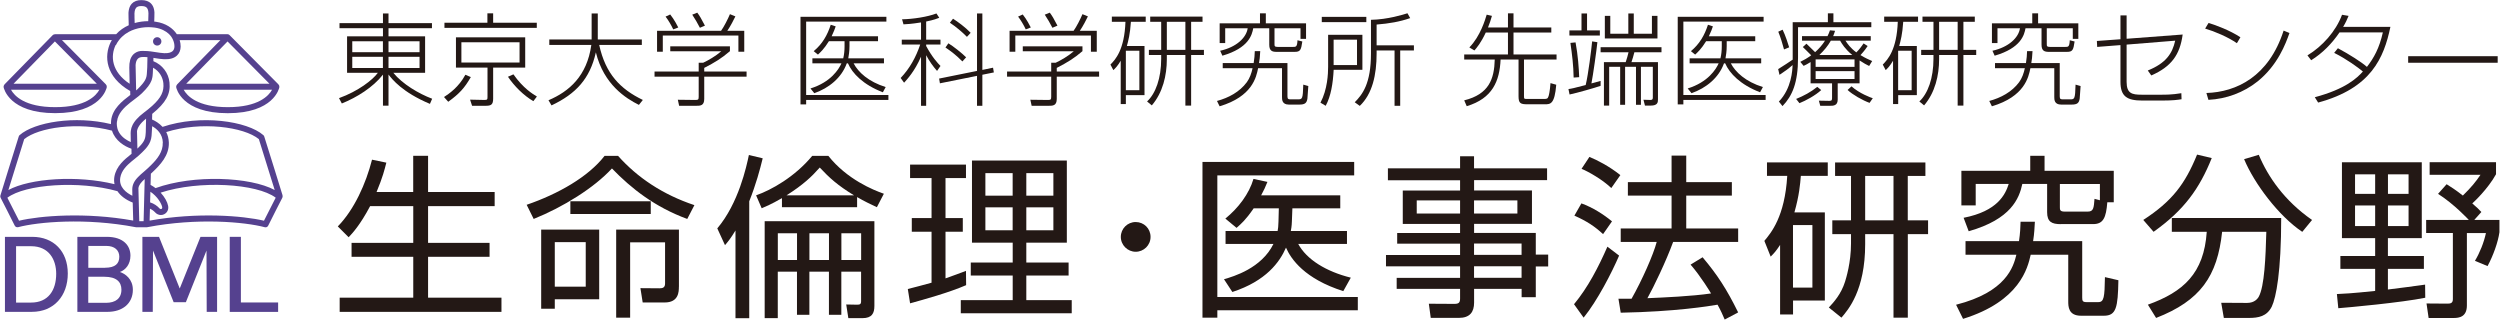
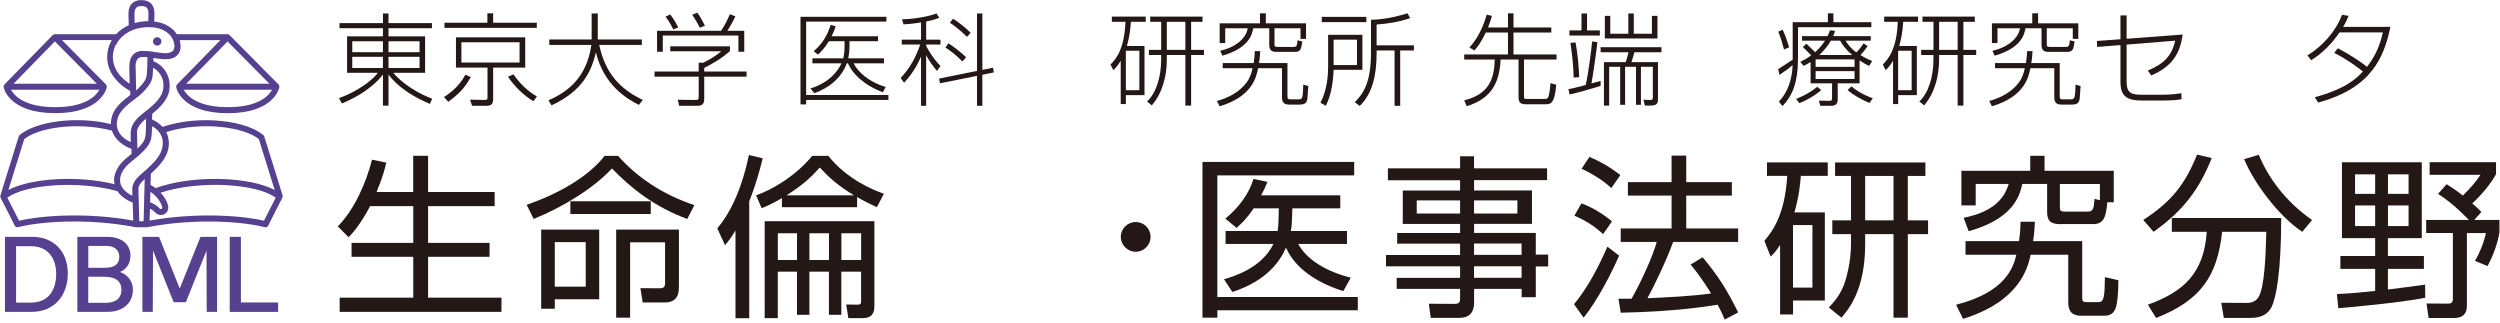
<svg xmlns="http://www.w3.org/2000/svg" id="_レイヤー_1" data-name="レイヤー_1" version="1.1" viewBox="0 0 496 64">
  <defs>
    <style>
      .st0 {
        fill: none;
      }

      .st1 {
        fill: #231815;
      }

      .st2 {
        fill: #55418f;
      }
    </style>
  </defs>
  <rect class="st0" width="496" height="64" />
  <g>
    <g>
      <path class="st1" d="M85.7,5.59h-8.62v1.62h7.26v7.24h-6.3c1.8,2.22,5.04,4.14,7.7,5.14l-.44,1.02c-5.48-2.3-7.5-4.88-8.22-5.82v6.18h-1.1v-6.16c-2,2.54-5.16,4.5-8.16,5.72l-.56-1.06c3.78-1.36,6.68-3.6,7.7-5.02h-6.1v-7.24h7.12v-1.62h-8.62v-1h8.62v-1.92h1.1v1.92h8.62v1ZM69.89,8.19v2.16h6.08v-2.16h-6.08ZM69.89,11.27v2.22h6.08v-2.22h-6.08ZM83.24,8.19h-6.16v2.16h6.16v-2.16ZM83.24,11.27h-6.16v2.22h6.16v-2.22Z" />
      <path class="st1" d="M88.09,19.25c1.02-.66,2.94-1.98,4.24-4.42l1.08.46c-1.26,2.22-2.34,3.34-4.48,4.9l-.84-.94ZM106.5,5.53h-18.32v-1.02h8.52v-1.86h1.14v1.86h8.66v1.02ZM104.2,13.41h-6.36v6.16c0,1.24-.44,1.42-1.54,1.42h-2.64l-.4-1.22,2.78.06c.68.02.68-.12.68-.7v-5.72h-6.26v-6h13.74v6ZM103.08,8.39h-11.54v4.02h11.54v-4.02ZM101.86,14.75c1.96,2.78,3.84,3.9,4.66,4.4l-.7.92c-1.94-1.12-3.82-3.02-5.04-4.84l1.08-.48Z" />
      <path class="st1" d="M117.38,2.67h1.22v5.16h8.74v1.08h-8.46c1.26,5.76,4.18,8.76,8.66,10.92l-.78.98c-2.56-1.28-6.96-4-8.54-10.42-1.18,5.26-3.98,8.24-8.8,10.52l-.6-1.02c4.1-1.74,7.64-4.8,8.5-10.98h-8.34v-1.08h8.4V2.67Z" />
      <path class="st1" d="M144.82,10.15c-1.66,1.42-2.96,2.22-5.1,3.32v.72h8.4v1.02h-8.4v4.42c0,1.36-.8,1.36-1.64,1.36h-3.34l-.26-1.2,3.34.04c.66,0,.8-.02.8-.6v-4.02h-8.76v-1.02h8.76v-1.74h.88c1.04-.48,2.48-1.32,3.6-2.28h-10.12v-.98h11.84v.96ZM147.66,6.11v4.16h-1.16v-3.22h-15v3.22h-1.14v-4.16h12.7c.58-.8,1.36-2.34,1.76-3.3l1.08.44c-.26.56-.98,1.96-1.6,2.86h3.36ZM133.57,5.83c-.4-.86-.96-1.8-1.52-2.54l.92-.42c.8,1,1.42,2.22,1.6,2.58l-1,.38ZM138.86,5.51c-.38-.76-1.04-1.9-1.52-2.6l1-.4c.46.62.8,1.18,1.52,2.58l-1,.42Z" />
      <path class="st1" d="M175.86,3.33v.96h-15.92v14.56h16.32v.98h-16.32v.88h-1.12V3.33h17.04ZM175.38,11.57v1h-6.02c.9,1.74,2.94,3.64,6.36,4.7l-.56,1.04c-3.88-1.48-6.08-3.76-6.92-5.74h-.24c-1.04,2.88-3.54,4.9-6.44,5.92l-.76-.94c4.06-1.26,5.62-3.82,6.14-4.98h-5.76v-1h6.12c.18-.74.26-1.56.26-2.36v-1.04h-3.1c-.96,1.56-1.78,2.3-2.18,2.66l-.84-.68c1.72-1.44,2.7-3.14,3.38-5.24l.98.32c-.16.48-.36,1.04-.8,1.96h9.2v.98h-5.66v.96c0,1.04-.14,1.88-.24,2.44h7.08Z" />
      <path class="st1" d="M185.91,14.07c-.8-.92-1.44-1.78-2.16-3.12v10.04h-1.02v-9.74c-1.26,2.9-2.76,4.5-3.36,5.16l-.68-.94c1.8-1.88,3.06-4.18,3.88-6.64h-3.66v-.96h3.82v-3.42c-1.84.3-2.92.36-3.48.38l-.28-1c2.18-.04,5.06-.48,6.82-1.16l.56.86c-.36.14-1.02.42-2.6.74v3.6h2.84v.96h-2.84v.3c1.2,2.24,2.3,3.4,2.84,3.96l-.68.98ZM197.02,13.43l.16.94-2.28.46v6.16h-1.06v-5.94l-7.36,1.48-.16-.94,7.52-1.52V2.67h1.06v11.2l2.12-.44ZM190.94,12.19c-1.32-1.34-2.4-2.12-3.36-2.76l.58-.84c1,.6,2.72,1.98,3.52,2.78l-.74.82ZM191.84,7.31c-.96-.98-2.18-2-3.38-2.8l.62-.8c1,.64,2.44,1.7,3.5,2.8l-.74.8Z" />
-       <path class="st1" d="M214.76,10.15c-1.66,1.42-2.96,2.22-5.1,3.32v.72h8.4v1.02h-8.4v4.42c0,1.36-.8,1.36-1.64,1.36h-3.34l-.26-1.2,3.34.04c.66,0,.8-.02.8-.6v-4.02h-8.76v-1.02h8.76v-1.74h.88c1.04-.48,2.48-1.32,3.6-2.28h-10.12v-.98h11.84v.96ZM217.6,6.11v4.16h-1.16v-3.22h-15v3.22h-1.14v-4.16h12.7c.58-.8,1.36-2.34,1.76-3.3l1.08.44c-.26.56-.98,1.96-1.6,2.86h3.36ZM203.51,5.83c-.4-.86-.96-1.8-1.52-2.54l.92-.42c.8,1,1.42,2.22,1.6,2.58l-1,.38ZM208.8,5.51c-.38-.76-1.04-1.9-1.52-2.6l1-.4c.46.62.8,1.18,1.52,2.58l-1,.42Z" />
      <path class="st1" d="M227.07,9.13v9.74h-3.7v1.78h-1.02v-8.6c-.66,1.1-1.02,1.44-1.46,1.86l-.58-1.1c1-1,2.78-2.96,2.98-8.48h-2.7v-1.04h6.72v1.04h-2.94c-.16,2.46-.52,3.78-.8,4.8h3.5ZM226.05,10.07h-2.68v7.82h2.68v-7.82ZM238.58,4.33h-2.26v5.56h2.54v1.02h-2.54v10.04h-1.14v-10.04h-3.68v.82c0,3.22-.8,6.64-2.98,9.18l-.94-.78c1.7-1.58,2.8-4.62,2.8-8.46v-.76h-2.44v-1.02h2.44v-5.56h-2.18v-1.04h10.38v1.04ZM235.18,4.33h-3.68v5.56h3.68v-5.56Z" />
      <path class="st1" d="M241.45,20.03c2.3-.62,4.48-1.78,5.92-3.72.58-.8.92-1.76,1.14-2.78h-5.92v-1.02h6.14c.14-.84.2-1.64.22-2.36h1.08c-.06,1.14-.12,1.72-.24,2.36h5.64v6.62c0,.54.22.58.6.58h1.46c.88,0,1-.02,1.08-2.92l1,.28c-.02.24-.16,2.4-.18,2.5-.14.88-.5,1.18-1.6,1.18h-2.08c-1.36,0-1.36-1-1.36-1.5v-5.72h-4.74c-.36,1.78-1.14,5.62-7.64,7.56l-.52-1.06ZM251.14,2.65v1.98h7.98v3.08h-1.1v-2.1h-5.16v3.12c0,.38,0,.58.64.58h3c.62,0,.86,0,.92-1.32l.96.24c-.24,1.74-.42,2.06-1.54,2.06h-3.56c-.8,0-1.46-.14-1.46-1.4v-3.28h-3.18c-.24,1.28-.86,3.92-6.12,5.44l-.44-.98c3.26-.72,5.2-2.62,5.46-4.46h-4.46v2.94h-1.1v-3.92h8v-1.98h1.16Z" />
      <path class="st1" d="M270.3,6.91v6.94h-5.7c-.14,2.7-.54,5.22-1.58,7.14l-1.04-.62c1.4-2.64,1.52-5.76,1.52-7.12v-6.34h6.8ZM271.08,3.35v1.04h-8.84v-1.04h8.84ZM269.23,7.87h-4.64v5.04h4.64v-5.04ZM273.12,10.01v.6c0,4.24-.84,8.02-3.34,10.4l-1-.72c1.52-1.54,3.22-3.66,3.22-9.68V3.93c3.34-.06,6.5-1.06,7.24-1.3l.54.96c-2.06.72-4.16,1.08-6.66,1.28v4.12h7.4v1.02h-2.72v10.98h-1.12v-10.98h-3.56Z" />
      <path class="st1" d="M299.18,5.45v-2.8h1.1v2.8h7.5v1h-7.5v4.36h8.54v1h-6.46v7.26c0,.54.04.56.58.56h3.3c.64,0,.82,0,1-.56.06-.2.24-.8.38-2.58l1.14.32c-.32,3.88-1.16,3.88-2.26,3.88h-3.44c-1.36,0-1.78-.16-1.78-1.58v-7.3h-3.56c-.2,4.28-1.58,7.7-6.72,9.26l-.5-1.16c4.94-1.22,5.96-4.26,6.06-8.1h-6.06v-1h8.68v-4.36h-4.4c-.94,2.04-1.84,3.1-2.26,3.56l-1-.6c2.2-2.24,3.16-5.58,3.44-6.5l1.04.24c-.24.84-.42,1.4-.78,2.3h3.96Z" />
      <path class="st1" d="M317.56,16.05v.98c-1.14.4-4.72,1.42-6.16,1.72l-.22-1.08c.58-.08,1.1-.18,3.42-.8.52-2.14,1.12-7,1.28-8.66l1.04.16c-.14,1.48-.88,6.7-1.18,8.18l1.82-.5ZM314.87,2.67v3.36h2.54v1.02h-6.04v-1.02h2.4v-3.36h1.1ZM312.21,15.39c-.04-2.42-.3-4.52-.64-6.88l1.02-.1c.48,2.5.66,5.22.72,6.9l-1.1.08ZM329.64,9.37v1h-5.38c-.24.92-.32,1.18-.58,1.96h5.26v7.4c0,.58-.06,1.22-1.44,1.22h-1.14l-.3-1.16,1.32.04c.54.02.54-.26.54-.52v-6.06h-2.36v7.54h-.98v-7.54h-2.16v7.54h-.98v-7.54h-2.18v7.7h-1.04v-8.62h4.32c.2-.52.46-1.54.56-1.96h-5.54v-1h12.08ZM319.48,3.15v3.54h3.58V2.67h1.08v4.02h3.6v-3.54h1.1v4.48h-10.44V3.15h1.08Z" />
-       <path class="st1" d="M349.9,3.33v.96h-15.92v14.56h16.32v.98h-16.32v.88h-1.12V3.33h17.04ZM349.42,11.57v1h-6.02c.9,1.74,2.94,3.64,6.36,4.7l-.56,1.04c-3.88-1.48-6.08-3.76-6.92-5.74h-.24c-1.04,2.88-3.54,4.9-6.44,5.92l-.76-.94c4.06-1.26,5.62-3.82,6.14-4.98h-5.76v-1h6.12c.18-.74.26-1.56.26-2.36v-1.04h-3.1c-.96,1.56-1.78,2.3-2.18,2.66l-.84-.68c1.72-1.44,2.7-3.14,3.38-5.24l.98.32c-.16.48-.36,1.04-.8,1.96h9.2v.98h-5.66v.96c0,1.04-.14,1.88-.24,2.44h7.08Z" />
      <path class="st1" d="M355.67,4.41h6.98v-1.76h1.1v1.76h7.52v.98h-14.54v6.04c0,5-1.14,7.6-3.08,9.62l-.72-.9c2.54-2.64,2.68-6.26,2.72-7.24-1.02.88-1.24,1.02-2.6,1.94l-.26-1.14c1.02-.62,2.38-1.54,2.88-1.88v-7.42ZM353.95,9.81c-.3-1.14-.68-2.38-1.14-3.52l.86-.4c.54,1.08,1.12,2.88,1.3,3.5l-1.02.42ZM356.35,19.63c1.48-.6,2.92-1.36,4.2-2.4l.78.64c-1.14,1.06-3.06,2.1-4.32,2.6l-.66-.84ZM368.94,16.53h-4.34v3.22c0,1.24-.88,1.24-1.58,1.24h-1.88l-.28-1.02,2.1.04c.52,0,.52-.22.52-.68v-2.8h-4.26v-4.22c-.56.36-.92.54-1.38.76l-.66-.8c.76-.38,1.38-.72,2.16-1.3-.54-.54-1.4-1.42-1.66-1.64l.72-.66c.26.26.42.4,1.72,1.68.82-.74,1.46-1.48,1.96-2.28h-4.56v-.9h5.06c.22-.44.34-.74.48-1.16l1.02.1c-.18.54-.22.68-.38,1.06h7.46v.9h-5.02c.38.58,1,1.48,2.16,2.32.6-.58,1.14-1.34,1.44-1.78l.8.52c-.2.32-.58.88-1.42,1.8.96.6,1.74.92,2.32,1.18l-.6.98c-.56-.28-1.1-.56-1.9-1.1v4.54ZM367.94,11.79h-7.72v1.48h7.72v-1.48ZM367.94,14.11h-7.72v1.56h7.72v-1.56ZM367.48,10.91c-1.48-1.24-2.04-2.22-2.4-2.84h-1.84c-.62,1.08-1.3,1.9-2.28,2.84h6.52ZM367.34,17.13c1.58,1.42,3.8,2.22,4.22,2.36l-.64.92c-1.42-.52-3.36-1.62-4.36-2.56l.78-.72Z" />
      <path class="st1" d="M380.3,9.13v9.74h-3.7v1.78h-1.02v-8.6c-.66,1.1-1.02,1.44-1.46,1.86l-.58-1.1c1-1,2.78-2.96,2.98-8.48h-2.7v-1.04h6.72v1.04h-2.94c-.16,2.46-.52,3.78-.8,4.8h3.5ZM379.27,10.07h-2.68v7.82h2.68v-7.82ZM391.8,4.33h-2.26v5.56h2.54v1.02h-2.54v10.04h-1.14v-10.04h-3.68v.82c0,3.22-.8,6.64-2.98,9.18l-.94-.78c1.7-1.58,2.8-4.62,2.8-8.46v-.76h-2.44v-1.02h2.44v-5.56h-2.18v-1.04h10.38v1.04ZM388.4,4.33h-3.68v5.56h3.68v-5.56Z" />
      <path class="st1" d="M394.67,20.03c2.3-.62,4.48-1.78,5.92-3.72.58-.8.92-1.76,1.14-2.78h-5.92v-1.02h6.14c.14-.84.2-1.64.22-2.36h1.08c-.06,1.14-.12,1.72-.24,2.36h5.64v6.62c0,.54.22.58.6.58h1.46c.88,0,1-.02,1.08-2.92l1,.28c-.02.24-.16,2.4-.18,2.5-.14.88-.5,1.18-1.6,1.18h-2.08c-1.36,0-1.36-1-1.36-1.5v-5.72h-4.74c-.36,1.78-1.14,5.62-7.64,7.56l-.52-1.06ZM404.36,2.65v1.98h7.98v3.08h-1.1v-2.1h-5.16v3.12c0,.38,0,.58.64.58h3c.62,0,.86,0,.92-1.32l.96.24c-.24,1.74-.42,2.06-1.54,2.06h-3.56c-.8,0-1.46-.14-1.46-1.4v-3.28h-3.18c-.24,1.28-.86,3.92-6.12,5.44l-.44-.98c3.26-.72,5.2-2.62,5.46-4.46h-4.46v2.94h-1.1v-3.92h8v-1.98h1.16Z" />
      <path class="st1" d="M433.04,6.85c-.54,4.04-2.26,6.38-6.22,8.12l-.7-.98c3.62-1.46,4.86-3.36,5.44-5.92l-9.64.78v7.38c0,2.32,1.06,2.56,2.98,2.56h3.96c.54,0,2.06.02,3.92-.3l.04,1.2c-.76.12-1.68.26-3.82.26h-3.98c-3.04,0-4.32-.84-4.32-3.72v-7.28l-4.62.36-.06-1.18,4.68-.34V3.05h1.22v4.64l11.12-.84Z" />
-       <path class="st1" d="M443.8,8.57c-1.76-1.22-4.4-2.34-6.3-2.9l.68-1.12c1.52.46,4.2,1.46,6.32,2.84l-.7,1.18ZM437.75,18.45c5.94-.18,12.38-3.24,15.32-12.38l1.16.48c-.74,2.1-2.32,6.38-6.32,9.6-2.78,2.22-6.2,3.48-9.76,3.66l-.4-1.36Z" />
      <path class="st1" d="M463.84,9.57c2.28,1.22,4.7,2.76,5.76,3.7,1.38-1.78,2.46-3.72,3.16-6.84h-8.6c-1.5,2.2-3.36,4.12-5.62,5.52l-.74-.96c2.94-1.78,5.64-4.76,6.86-8.06l1.3.22c-.3.72-.58,1.36-1.08,2.18h9.38c-1.3,6.2-3.84,12.18-14.34,15.02l-.66-1.06c6.14-1.64,8.38-3.82,9.54-5.1-.94-.78-3.2-2.46-5.7-3.7l.74-.92Z" />
-       <path class="st1" d="M495.54,11.15v1.3h-17.76v-1.3h17.76Z" />
    </g>
    <g>
      <path class="st1" d="M81.98,38.09v-7.18h2.95v7.18h13.21v2.81h-13.21v7.28h12.2v2.77h-12.2v8.11h14.56v2.81h-32.1v-2.81h14.6v-8.11h-12.24v-2.77h12.24v-7.28h-8.56c-1.98,3.74-3.5,5.37-4.26,6.17l-2.15-2.15c3.26-3.33,5.58-8.49,6.79-13.24l2.84.59c-.38,1.46-.69,2.81-1.94,5.82h7.28Z" />
      <path class="st1" d="M104.49,40.63c6.27-2.15,12.24-5.55,15.46-9.71h2.67c3.85,4.33,8.91,7.7,15.15,9.78l-1.42,2.74c-6.41-2.36-11.09-6.03-14.94-10.02-3.54,3.85-9.67,7.66-15.53,10.02l-1.39-2.81ZM118.88,59.38h-8.81v1.87h-2.7v-15.7h11.51v13.83ZM116.21,48.04h-6.14v8.84h6.14v-8.84ZM113.16,42.46v-2.53h15.95v2.53h-15.95ZM134.69,56.89c0,.97-.03,3.12-2.81,3.12h-4.37l-.45-2.84,3.78.03c.69,0,1.11-.17,1.11-.97v-8.15h-6.93v14.94h-2.77v-17.47h12.45v11.34Z" />
      <path class="st1" d="M148.66,63.13h-2.74v-17.4c-.97,1.6-1.46,2.18-2.08,2.91l-1.53-3.33c4.23-4.99,5.79-12.27,6.27-14.56l2.74.66c-.55,2.25-1.32,5.13-2.67,8.53v23.19ZM150.02,38.75c2.98-1.04,7.66-3.64,11.13-7.83h3.19c3.71,4.68,8.94,6.79,11.02,7.52l-1.39,2.67c-1.39-.66-2.5-1.18-3.92-2.01v2.01h-14.91v-1.8c-2.22,1.28-3.22,1.66-4.02,2.01l-1.11-2.57ZM151.71,43.88h21.77v16.81c0,1.46-.49,2.43-2.36,2.43h-2.81l-.42-2.71,2.08.04c.59,0,.87-.04.87-.69v-5.86h-3.92v8.56h-2.46v-8.56h-3.88v8.56h-2.46v-8.56h-3.81v9.22h-2.6v-19.24ZM158.13,46.28h-3.81v5.3h3.81v-5.3ZM169.43,38.75c-3.19-1.94-4.89-3.47-6.79-5.51-1.59,1.8-3.26,3.4-6.59,5.51h13.38ZM164.47,46.28h-3.88v5.3h3.88v-5.3ZM170.85,46.28h-3.92v5.3h3.92v-5.3Z" />
-       <path class="st1" d="M191.69,56.57c-3.43,1.49-8.35,2.84-11.13,3.61l-.45-2.84c1.21-.28,3.12-.83,4.71-1.25v-10.12h-3.92v-2.7h3.92v-7.94h-4.26v-2.67h11.09v2.67h-4.06v7.94h3.43v2.7h-3.43v9.26c1.7-.59,2.77-1.01,4.06-1.49l.03,2.84ZM211.66,31.85v16.29h-8.04v3.95h8.39v2.57h-8.39v4.89h9.01v2.6h-22.01v-2.6h10.3v-4.89h-8.32v-2.57h8.32v-3.95h-8.08v-16.29h18.82ZM200.91,34.35h-5.41v4.47h5.41v-4.47ZM200.91,41.14h-5.41v4.54h5.41v-4.54ZM208.99,34.35h-5.37v4.47h5.37v-4.47ZM208.99,41.14h-5.37v4.54h5.37v-4.54Z" />
      <path class="st1" d="M228.27,47c0,1.66-1.35,2.95-2.95,2.95s-2.95-1.32-2.95-2.95,1.32-2.95,2.95-2.95,2.95,1.28,2.95,2.95Z" />
      <path class="st1" d="M268.67,32.13v2.67h-27.15v24.13h27.87v2.63h-27.87v1.46h-2.95v-30.89h30.09ZM267.24,45.83v2.57h-9.67c1.66,3.09,5.55,5.48,10.43,6.69l-1.49,2.67c-7.66-2.43-10.37-6.34-11.37-8.63-1.25,2.88-3.95,6.62-10.64,8.8l-1.66-2.53c1.91-.55,7.45-2.18,9.81-7h-9.5v-2.57h10.33c.1-.52.14-.9.17-1.87l.07-2.63h-4.99c-1.59,2.32-2.46,3.05-3.4,3.88l-2.22-1.84c2.6-2.11,4.71-4.92,5.58-7.87l2.77.59c-.42,1.04-.69,1.63-1.25,2.67h15.7v2.57h-9.5l-.1,2.63c-.03.94-.14,1.49-.21,1.87h11.13Z" />
      <path class="st1" d="M306.95,35.74h-14.49v2.05h11.48v6.62h-11.48v1.8h12.24v4.3h2.46v2.36h-2.46v6.1h-2.81v-1.66h-9.43v2.74c0,1.84-.83,3.02-3.02,3.02h-5.58l-.38-2.81,5.06.03c.87,0,1.14-.24,1.14-1.07v-1.91h-12.58v-2.18h12.58v-2.29h-14.7v-2.25h14.7v-2.25h-12.48v-2.11h12.48v-1.8h-11.37v-6.62h11.37v-2.05h-14.32v-2.36h14.32v-2.39h2.77v2.39h14.49v2.36ZM289.68,39.76h-8.6v2.6h8.6v-2.6ZM301.05,39.76h-8.6v2.6h8.6v-2.6ZM301.88,48.32h-9.43v2.25h9.43v-2.25ZM301.88,52.83h-9.43v2.29h9.43v-2.29Z" />
      <path class="st1" d="M312.29,60.35c2.77-3.33,4.85-7.38,6.62-11.41l2.32,1.77c-1.42,3.33-4.33,8.98-7.04,12.31l-1.91-2.67ZM318.05,46.45c-1.66-1.53-3.15-2.53-5.69-3.67l1.39-2.43c2.22.8,4.4,2.18,6.07,3.57l-1.77,2.53ZM319.67,37.3c-1.7-1.63-4.4-3.19-5.89-3.81l1.56-2.36c1.66.69,3.95,1.87,6.14,3.61l-1.8,2.57ZM337.81,51.06c2.95,3.5,4.78,6.34,7.04,10.92l-2.67,1.42c-.42-.97-.73-1.7-1.42-2.95-1.63.28-8.35,1.39-19.21,1.59l-.45-2.77h2.6c2.08-3.67,4.33-8.74,4.99-11.27h-7.14v-2.67h10.09v-6.52h-8.67v-2.67h8.67v-5.27h2.91v5.27h9.05v2.67h-9.05v6.52h10.3v2.67h-12.9c-1.39,3.81-3.88,8.98-5.1,11.16,3.33-.14,8.77-.38,12.62-.94,0-.04-2.08-3.47-4.06-5.72l2.39-1.46Z" />
      <path class="st1" d="M362.05,42.15v17.47h-6.31v2.77h-2.57v-13.8c-.83,1.28-1.28,1.73-1.87,2.32l-1.25-3.12c1.32-1.59,4.06-4.78,4.54-12.9h-4.02v-2.67h12.06v2.67h-5.34c-.14,1.63-.31,3.85-1.28,7.25h6.03ZM359.58,44.65h-3.85v12.41h3.85v-12.41ZM378.51,43.71h4.02v2.74h-4.02v16.57h-2.84v-16.57h-5.62v2.01c0,9.12-3.36,13-4.71,14.56l-2.5-2.01c.97-1.04,2.43-2.63,3.22-5.13.21-.69,1.18-3.78,1.18-7.56v-1.87h-3.71v-2.74h3.71v-8.81h-3.16v-2.67h17.92v2.67h-3.5v8.81ZM375.67,34.9h-5.62v8.81h5.62v-8.81Z" />
      <path class="st1" d="M388.09,60.46c9.95-2.53,11.37-7.52,11.96-9.92h-10.09v-2.7h10.61c.24-1.63.28-2.77.31-3.85h2.84c-.07,1.18-.1,2.25-.35,3.85h9.74v11.16c0,.69.07.94.87.94h2.32c1.14,0,1.25-.97,1.32-4.96l2.67.62c-.1,5.41-.42,7.04-2.88,7.04h-4.54c-2.53,0-2.53-1.87-2.53-2.88v-9.22h-7.45c-.59,2.6-2.15,9.22-13.42,12.72l-1.39-2.81ZM408.85,44.47c-1.77,0-2.7-.45-2.7-2.36v-5.62h-4.92c-.62,2.88-2.22,7-10.64,9.39l-1.01-2.67c6.76-1.32,8.29-4.64,8.95-6.72h-6.55v4.26h-2.84v-6.86h13.66v-2.98h2.84v2.98h13.73v6.24h-1.28c-.24,3.08-.8,4.33-2.81,4.33h-6.41ZM416.62,39.72v-3.22h-7.94v4.61c0,.49,0,.87.94.87h4.61c1.14,0,1.18-.76,1.32-2.53l1.07.28Z" />
      <path class="st1" d="M425.22,43.64c5.72-3.71,8.29-7.11,10.68-12.97l2.91.69c-2.43,6.03-5.44,10.3-11.54,14.63l-2.05-2.36ZM441.21,63.09l-.52-3.02,5.13.03c1.53,0,2.11-.9,2.29-1.18,1.18-2.08,1.39-7.97,1.53-12.93h-8.77c-.94,8.81-4.3,13.66-13.1,17.09l-1.63-2.63c7.04-2.53,11.13-6.21,11.68-14.46h-6.93v-2.74h21.7c0,10.68-1.01,15.77-1.87,17.58-.97,1.94-2.63,2.25-4.58,2.25h-4.92ZM448.14,30.71c1.84,4.4,5.1,9.12,10.57,12.93l-1.94,2.36c-4.65-3.12-9.5-9.53-11.54-14.42l2.91-.87Z" />
      <path class="st1" d="M481.18,59.07c-4.75.97-15.39,1.94-17.26,2.08l-.28-2.81c1.35-.07,2.67-.1,7.59-.62v-4.37h-6.9v-2.56h6.9v-3.54h-6.59v-15.05h15.84v15.05h-6.72v3.54h7.14v2.56h-7.14v4.09c1.18-.14,6.31-.8,7.38-.97l.03,2.6ZM471.23,34.59h-3.99v3.88h3.99v-3.88ZM471.23,40.76h-3.99v4.09h3.99v-4.09ZM477.86,34.59h-4.09v3.88h4.09v-3.88ZM477.86,40.76h-4.09v4.09h4.09v-4.09ZM490.93,43.64h4.96v2.43c-.28,1.98-1.25,4.68-2.36,6.72l-2.5-1.04c.97-1.63,1.77-3.61,2.18-5.51h-3.78v14.35c0,2.29-1.53,2.5-2.63,2.5h-4.96l-.42-2.88,4.09.03c.59,0,1.14-.03,1.14-.87v-13.14h-5.3v-2.6h8.46c-.1-.1-2.88-3.12-6.1-5.17l1.7-1.91c.83.52,1.73,1.08,3.22,2.25,1.73-1.7,2.57-2.74,3.5-4.12h-10.09v-2.5h13.17v2.39c-1.63,2.95-4.4,5.51-4.71,5.79.9.76,1.35,1.21,1.8,1.7l-1.39,1.56Z" />
    </g>
  </g>
  <g>
    <g>
      <path class="st2" d="M.98,46.99h5.43c4.21,0,7.04,2.85,7.04,7.28s-2.76,7.6-7.12,7.6H.98v-14.88ZM3.19,60.03h2.99c3.38,0,4.97-2.43,4.97-5.71,0-2.84-1.46-5.47-4.96-5.47h-3v11.18Z" />
      <path class="st2" d="M15.34,46.99h5.86c3.23,0,4.68,1.7,4.68,3.73,0,1.72-.97,2.84-2.09,3.24,1.03.34,2.57,1.39,2.57,3.53,0,2.76-2.11,4.38-5,4.38h-6.01v-14.88ZM20.83,53.12c2.04,0,2.84-.82,2.84-2.19,0-1.27-.92-2.14-2.57-2.14h-3.58v4.34h3.32ZM17.51,60.08h3.53c1.84,0,3.05-.85,3.05-2.61,0-1.54-.99-2.56-3.36-2.56h-3.22v5.17Z" />
      <polygon class="st2" points="30.36 49.71 30.31 61.88 28.25 61.88 28.25 46.99 31.55 46.99 35.66 57.24 39.78 46.99 43.07 46.99 43.07 61.88 41.01 61.88 40.97 49.71 36.88 59.95 34.45 59.95 30.36 49.71" />
      <polygon class="st2" points="55.18 60.01 47.79 60.01 47.79 46.99 45.58 46.99 45.58 61.88 55.18 61.88 55.18 60.01" />
    </g>
    <g>
      <path class="st2" d="M56.07,38.78c-.03-.09-2.75-8.92-3.64-11.69-.03-.1-.09-.19-.17-.27-3.19-2.81-12.47-4.17-20.01-1.65-.67-.74-1.48-1.2-2.08-1.46,0-.38.02-.75.03-1.12,2.74-2.23,3.66-3.94,3.43-6.21-.19-1.91-1.43-3.53-3.2-4.24,0-.04,0-.07,0-.11,0-.19,0-.37.01-.55.12.02.24.04.35.06.56.09,1.13.18,1.76.21,1.13.05,1.98-.19,2.56-.73.47-.44.72-1.05.73-1.77,0-.42-.06-.86-.19-1.29h8.08l-8.58,8.78c-.06.06-.1.13-.13.2-.06.12-.08.26-.06.39.04.21,1.12,5.13,10.23,5.13s10.19-4.92,10.23-5.13c.03-.17-.01-.36-.12-.49,0,0,0,0,0,0-.03-.05-.06-.09-.09-.13l-9.66-9.74s0,0,0,0c-.11-.12-.26-.19-.44-.19h-10.03c-.79-1.19-2.18-2.17-4.15-2.46-.11-.02-.22-.03-.33-.04.01-.58.02-.93.03-1,.09-1.16-.12-1.99-.63-2.54-.44-.48-1.1-.72-1.96-.72h0c-.82,0-1.46.24-1.89.71-.52.56-.74,1.43-.65,2.65,0,.09.02.68.04,1.63-.93.41-1.78.99-2.49,1.77h-12.02s-.1,0-.14.02c0,0-.01,0-.02,0h0c-.16,0-.31.07-.42.18L.91,16.73c-.06.06-.1.13-.13.2-.06.12-.08.26-.06.39.04.21,1.12,5.13,10.23,5.13s10.19-4.92,10.23-5.13c.03-.17-.01-.36-.12-.49,0,0,0,0,0,0-.03-.05-.06-.09-.09-.13L12.29,7.95h9.9c-.09.15-.18.3-.25.46-1.31,2.7-1.05,6.82,3.89,9.65,0,.26.01.52.02.78-1.62,1.23-3.56,2.75-3.81,5.12-.02.23-.03.45-.03.66-7.13-1.74-15.19-.39-18.12,2.19-.08.07-.14.16-.17.27C2.83,29.85.11,38.69.08,38.78c-.05.15-.03.31.04.45.02.05,2.43,4.72,2.79,5.51.12.26.41.4.69.33,3.94-1.04,13.39-1.9,23.3,0,.05.01.09.02.14.02h2.01s.02,0,.02,0c0,0,0,0,.01,0,.04,0,.08,0,.11-.01,9.93-1.91,19.4-1.05,23.34,0,.28.08.57-.06.69-.33.36-.79,2.77-5.46,2.79-5.51.07-.14.09-.3.04-.45ZM45.21,21.26c-6.07,0-8.11-2.26-8.77-3.46h17.54c-.66,1.2-2.71,3.46-8.77,3.46ZM45.14,8.22l8.32,8.39h-16.51l8.2-8.39ZM10.95,21.26c-6.07,0-8.11-2.26-8.77-3.46h17.54c-.66,1.2-2.71,3.46-8.77,3.46ZM19.2,16.61H2.69l8.2-8.39,8.32,8.39ZM51.36,27.61c.7,2.2,2.35,7.53,3.14,10.09-4.83-2.61-16.08-3.11-23.64-.38-.31-.23-.64-.45-.99-.64.02-.73.04-1.47.06-2.22.07-.06.13-.12.2-.18,1.67-1.56,3.45-3.43,3.37-6-.03-.82-.23-1.5-.52-2.08,6.93-2.18,15.42-1.03,18.39,1.41ZM29.83,38.03c1.42.95,2.22,2.38,2.35,3.06.04.23-.07.33-.14.36-.05.02-.22.09-.39-.1-.42-.48-1.11-.97-1.87-1.2.02-.69.04-1.39.06-2.11ZM32.29,28.31c.06,1.78-1.04,3.19-2.34,4.47-.21.21-.43.42-.66.63-.19.17-.38.34-.56.5h0c-.08.07-.16.14-.24.21-.38.32-.76.65-1.1,1.01h0s0,0,0,0c-.07.07-.14.15-.21.22,0,0,0,0-.01.01-.34.39-.62.81-.78,1.29,0,0,0,0,0,0-.03.09-.06.19-.08.28,0,0,0,0,0,.01-.05.21-.07.43-.07.67,0,.41.01.85.02,1.23-1.19-.58-2.71-1.7-2.4-3.59.23-1.4,1.27-2.42,2.27-3.25h0c.19-.16.38-.31.56-.45.3-.24.58-.46.82-.68.51-.47.96-.89,1.34-1.32h0s0,0,0,0c.06-.07.11-.13.17-.2.05-.07.11-.13.16-.2.05-.06.09-.12.13-.18.08-.12.16-.23.23-.35.03-.05.06-.1.08-.15.06-.11.11-.22.16-.33.01-.03.03-.06.04-.1.06-.15.1-.3.14-.45.01-.04.02-.08.03-.13.04-.17.07-.33.08-.51.06-.66.1-1.37.12-1.91.92.51,2.06,1.5,2.12,3.27ZM28.92,26.26c-.01.2-.03.4-.05.59-.08.94-.51,1.58-1.61,2.64-.03-1.16-.05-2.32-.08-3.48.1-.6.48-1.41,1.8-2.47-.02.9-.04,1.81-.06,2.72ZM29.24,12.01c0,.45-.02.91-.03,1.39-.01.3-.04.67-.07,1.14-.06.97-.27,1.59-1.82,3.12-.09.09-.2.18-.31.28-.04-1.77-.07-3.46-.11-5.04.04-.57.19-.99.44-1.24.22-.23.53-.34.96-.35.34,0,.65,0,.95.03,0,.22,0,.44-.01.67ZM26.69,3.28c-.06-.86.05-1.44.33-1.75.21-.22.54-.33,1.02-.33h0c.52,0,.88.11,1.09.34.27.29.37.84.31,1.64,0,.07-.02.41-.03,1.02-.89,0-1.81.12-2.69.37-.02-.78-.03-1.21-.04-1.29ZM23,8.94c.17-.36.38-.68.61-.98h0c.35-.46.77-.86,1.22-1.19h0c.24-.17.48-.32.74-.46h0c.38-.2.77-.37,1.18-.5.85-.28,1.75-.41,2.63-.42h0s.03,0,.05,0c.2,0,.39,0,.58.02.19.01.37.03.55.05h0c.06,0,.12.01.18.02,1.21.18,2.14.66,2.79,1.28.09.09.18.18.26.28,0,0,0,0,0,0,.08.09.15.19.22.28,0,0,0,0,0,.01.07.1.13.19.18.29,0,0,0,0,0,.01.06.1.11.2.15.31h0c.18.42.27.85.27,1.27,0,.4-.13.71-.36.93-.33.3-.91.45-1.69.41-.56-.03-1.08-.11-1.63-.2-.35-.06-.71-.11-1.08-.16,0,0,0,0-.01,0-.2-.02-.4-.04-.61-.06,0,0,0,0,0,0h0c-.31-.02-.64-.03-.99-.03-.56,0-1.04.14-1.43.41h0s0,0,0,0c-.06.04-.13.09-.19.14,0,0,0,0,0,0-.06.05-.12.11-.18.16-.06.07-.12.14-.18.21-.02.03-.04.06-.06.09-.03.05-.06.09-.09.14-.02.04-.05.08-.07.12-.02.04-.04.08-.06.12-.02.05-.05.1-.07.16-.01.03-.02.07-.04.1-.02.06-.05.13-.06.2,0,0,0,.01,0,.02-.12.42-.17.9-.16,1.44.02,1.13.05,2.36.07,3.21-3.61-2.38-3.84-5.49-2.77-7.7ZM23.22,24.09c.16-1.57,1.4-2.77,2.65-3.76h0c.28-.22.57-.44.84-.64.54-.41,1.06-.8,1.44-1.18,1.07-1.05,1.61-1.78,1.89-2.49,0,0,0,0,0,0,.04-.11.08-.22.11-.33,0,0,0-.02,0-.03.03-.1.06-.21.08-.32,0,0,0,0,0,0,.02-.11.04-.21.05-.32,0-.02,0-.04,0-.07.01-.11.02-.22.03-.33,0-.12.02-.24.02-.35,0-.02,0-.05,0-.07,0-.08,0-.16.01-.24.01-.19.02-.36.03-.5,0,0,0,0,0,0h0s0-.01,0-.02c1.33.71,1.93,1.99,2.04,3.06.16,1.62-.42,2.88-2.21,4.5-.25.22-.51.45-.81.69-.05.04-.09.08-.14.11-.09.07-.18.14-.27.21h0c-.15.11-.3.23-.45.35-.57.43-1.05.86-1.43,1.29h0s0,0,0,0c-.08.09-.16.18-.23.27,0,.01-.02.02-.02.03-.06.08-.12.16-.18.24,0,.01-.02.03-.03.04-.06.08-.11.16-.16.25,0,.01-.01.02-.02.03-.05.09-.1.18-.15.27,0,0,0,0,0,0-.19.38-.31.77-.36,1.17,0,0,0,0,0,0h0c-.02.15-.03.3-.03.45,0,.38.02,1.17.03,1.79-.69-.3-1.67-.86-2.27-1.82h0c-.06-.1-.12-.2-.17-.31,0,0,0,0,0,0-.05-.1-.1-.21-.14-.32,0,0,0-.01,0-.02-.04-.11-.07-.22-.1-.33,0-.01,0-.02,0-.03-.03-.13-.05-.26-.07-.39-.03-.27-.04-.56,0-.87ZM4.8,27.61c2.83-2.33,10.68-3.48,17.42-1.69.62,2,2.51,3.14,3.86,3.59,0,.34.02.67.02,1.01-.05.04-.1.08-.15.12-1.23.98-2.9,2.32-3.26,4.44-.08.51-.07,1,.03,1.46-7.35-1.81-16.76-1.17-21.06,1.16.79-2.56,2.44-7.89,3.14-10.09ZM3.78,43.79c-.54-1.09-1.76-3.47-2.32-4.56,3.56-2.68,14.2-3.45,21.84-1.3.62.93,1.65,1.71,3.03,2.26.03,1.25.07,2.44.1,3.57-9.48-1.7-18.46-.96-22.65.03ZM27.63,43.89c-.06-1.99-.11-4.2-.17-6.54.08-.65.53-1.18,1.25-1.83-.08,3.01-.15,5.87-.22,8.36h-.85ZM52.38,43.79c-4.2-.99-13.21-1.73-22.7-.02.02-.76.04-1.55.07-2.37.4.18.77.45,1.01.72.31.35.73.54,1.16.54.22,0,.44-.05.64-.15.61-.3.93-.94.8-1.65-.14-.77-.67-1.75-1.49-2.64,7.68-2.51,19.11-1.8,22.83,1-.56,1.08-1.78,3.46-2.32,4.56Z" />
      <path class="st2" d="M31.19,9.04c.46,0,.83-.37.83-.83s-.37-.83-.83-.83c-.46,0-.83.37-.83.83,0,.46.37.83.83.83Z" />
    </g>
  </g>
</svg>